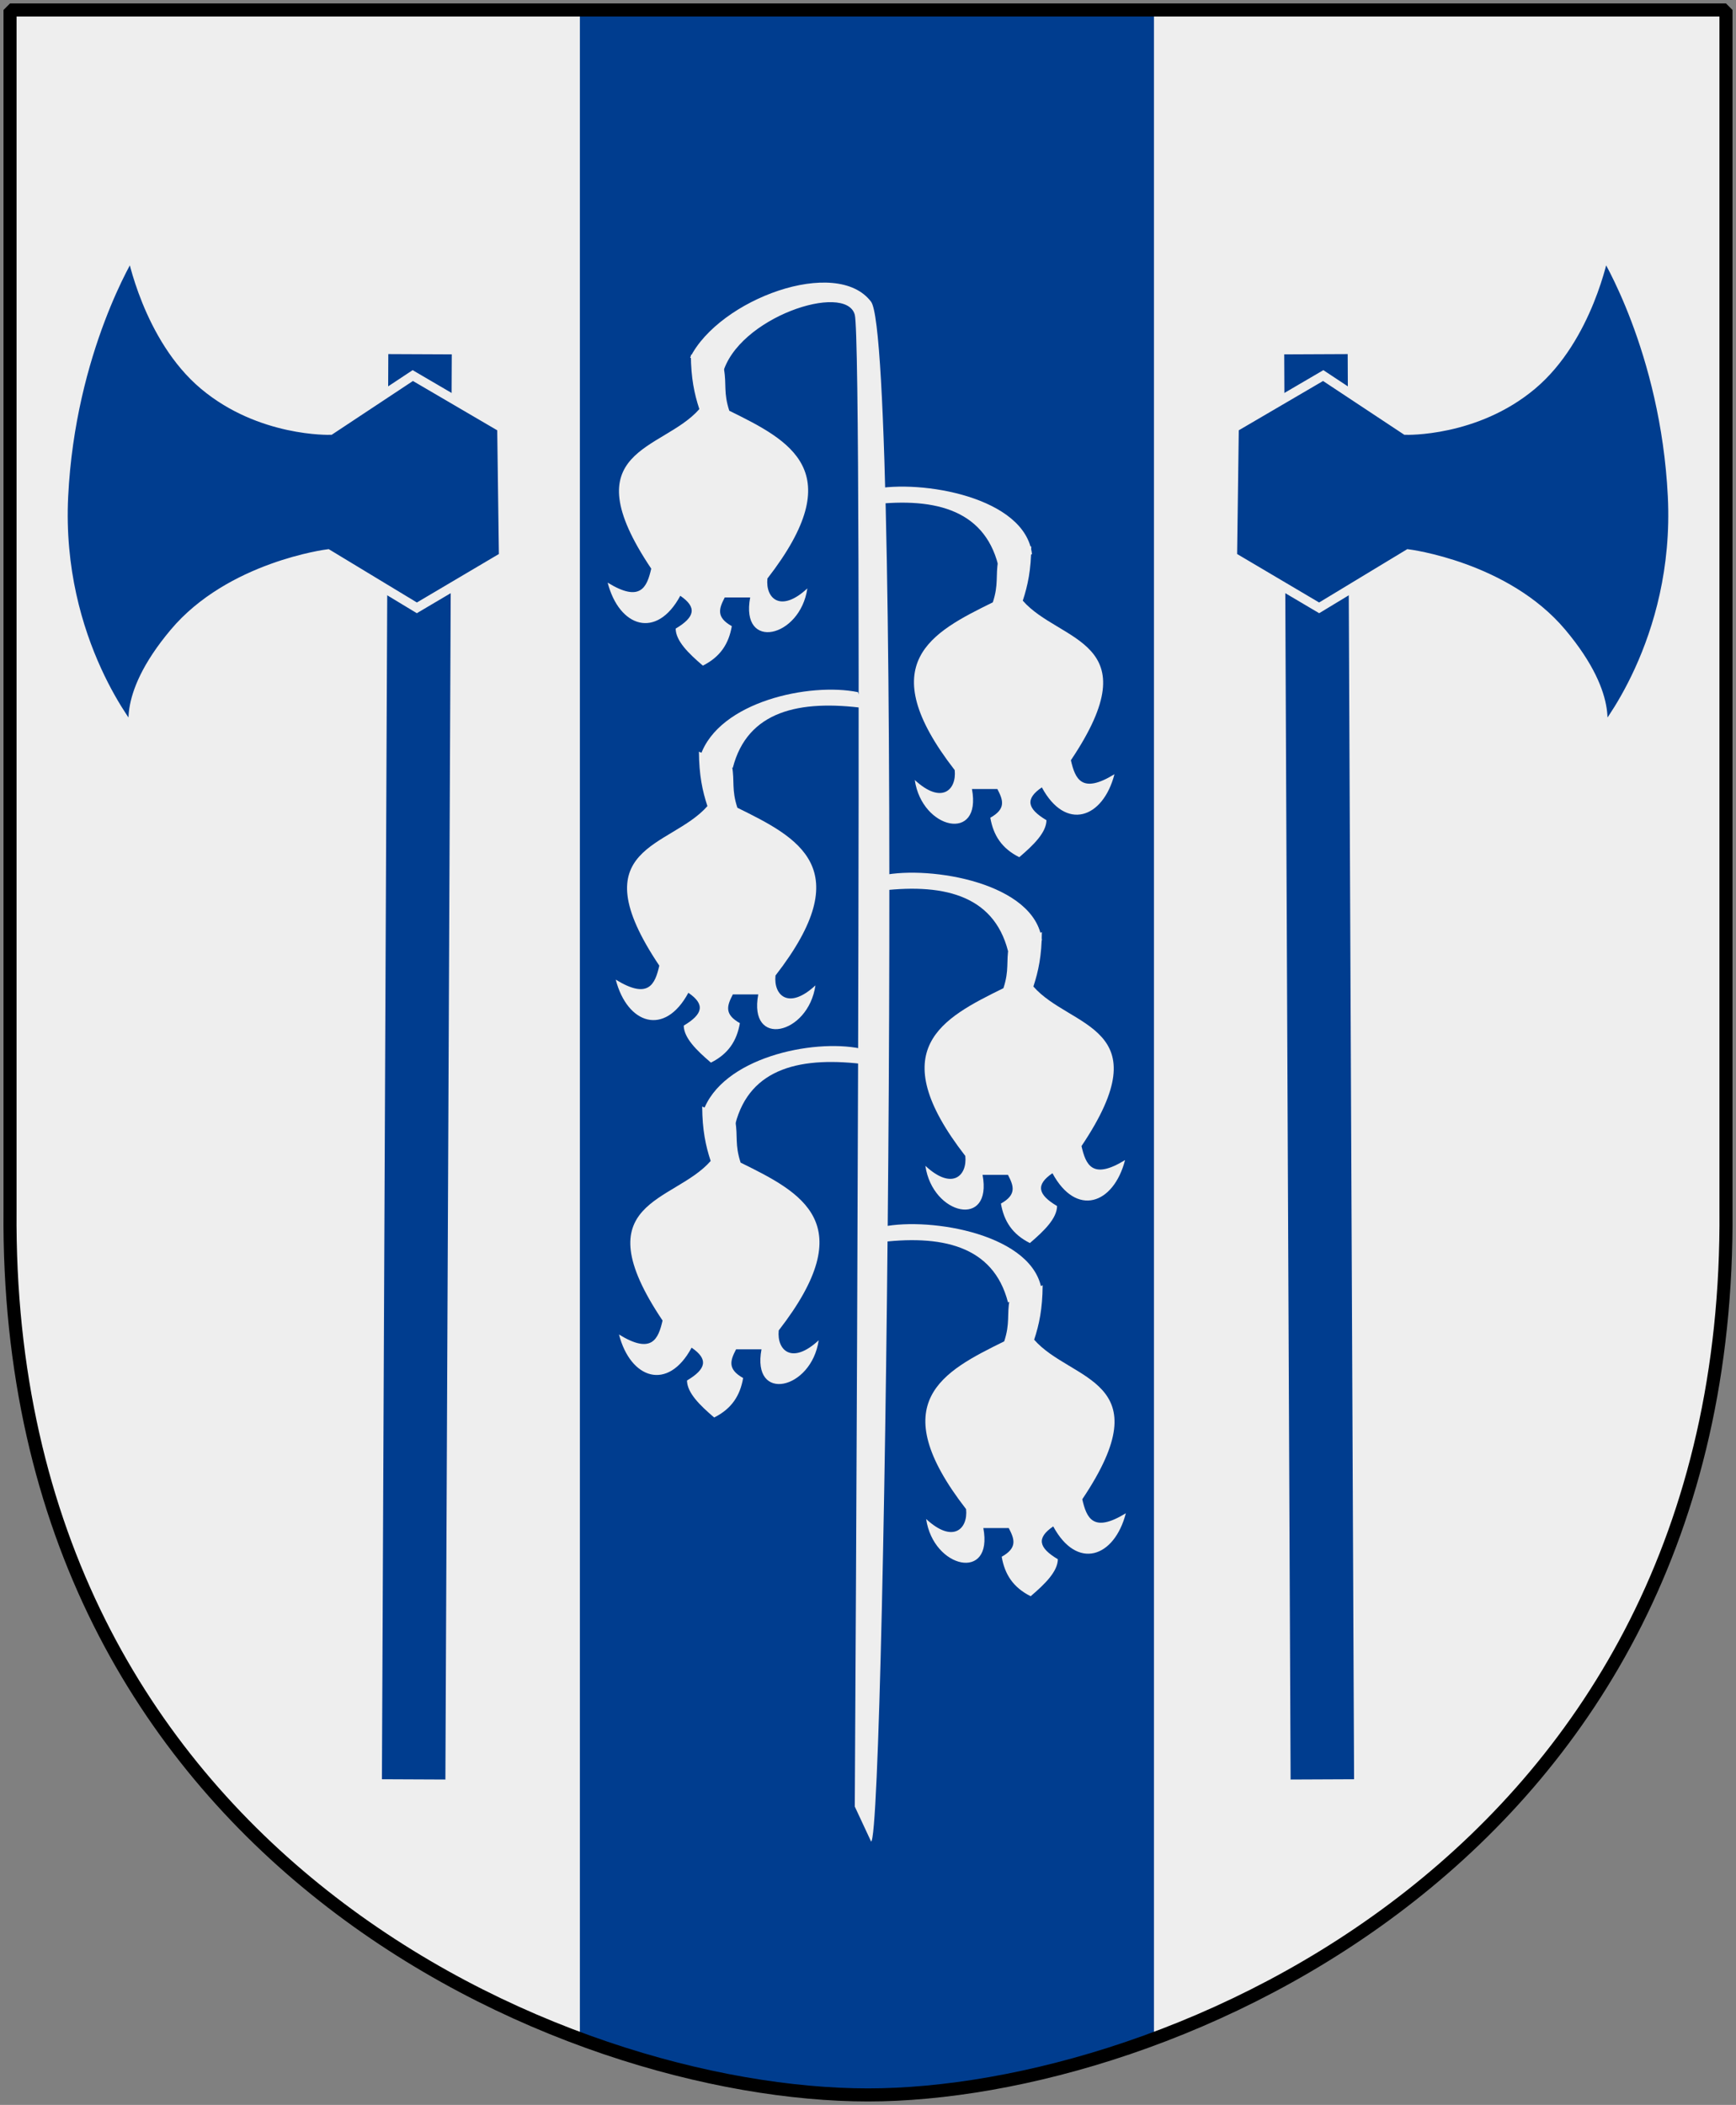
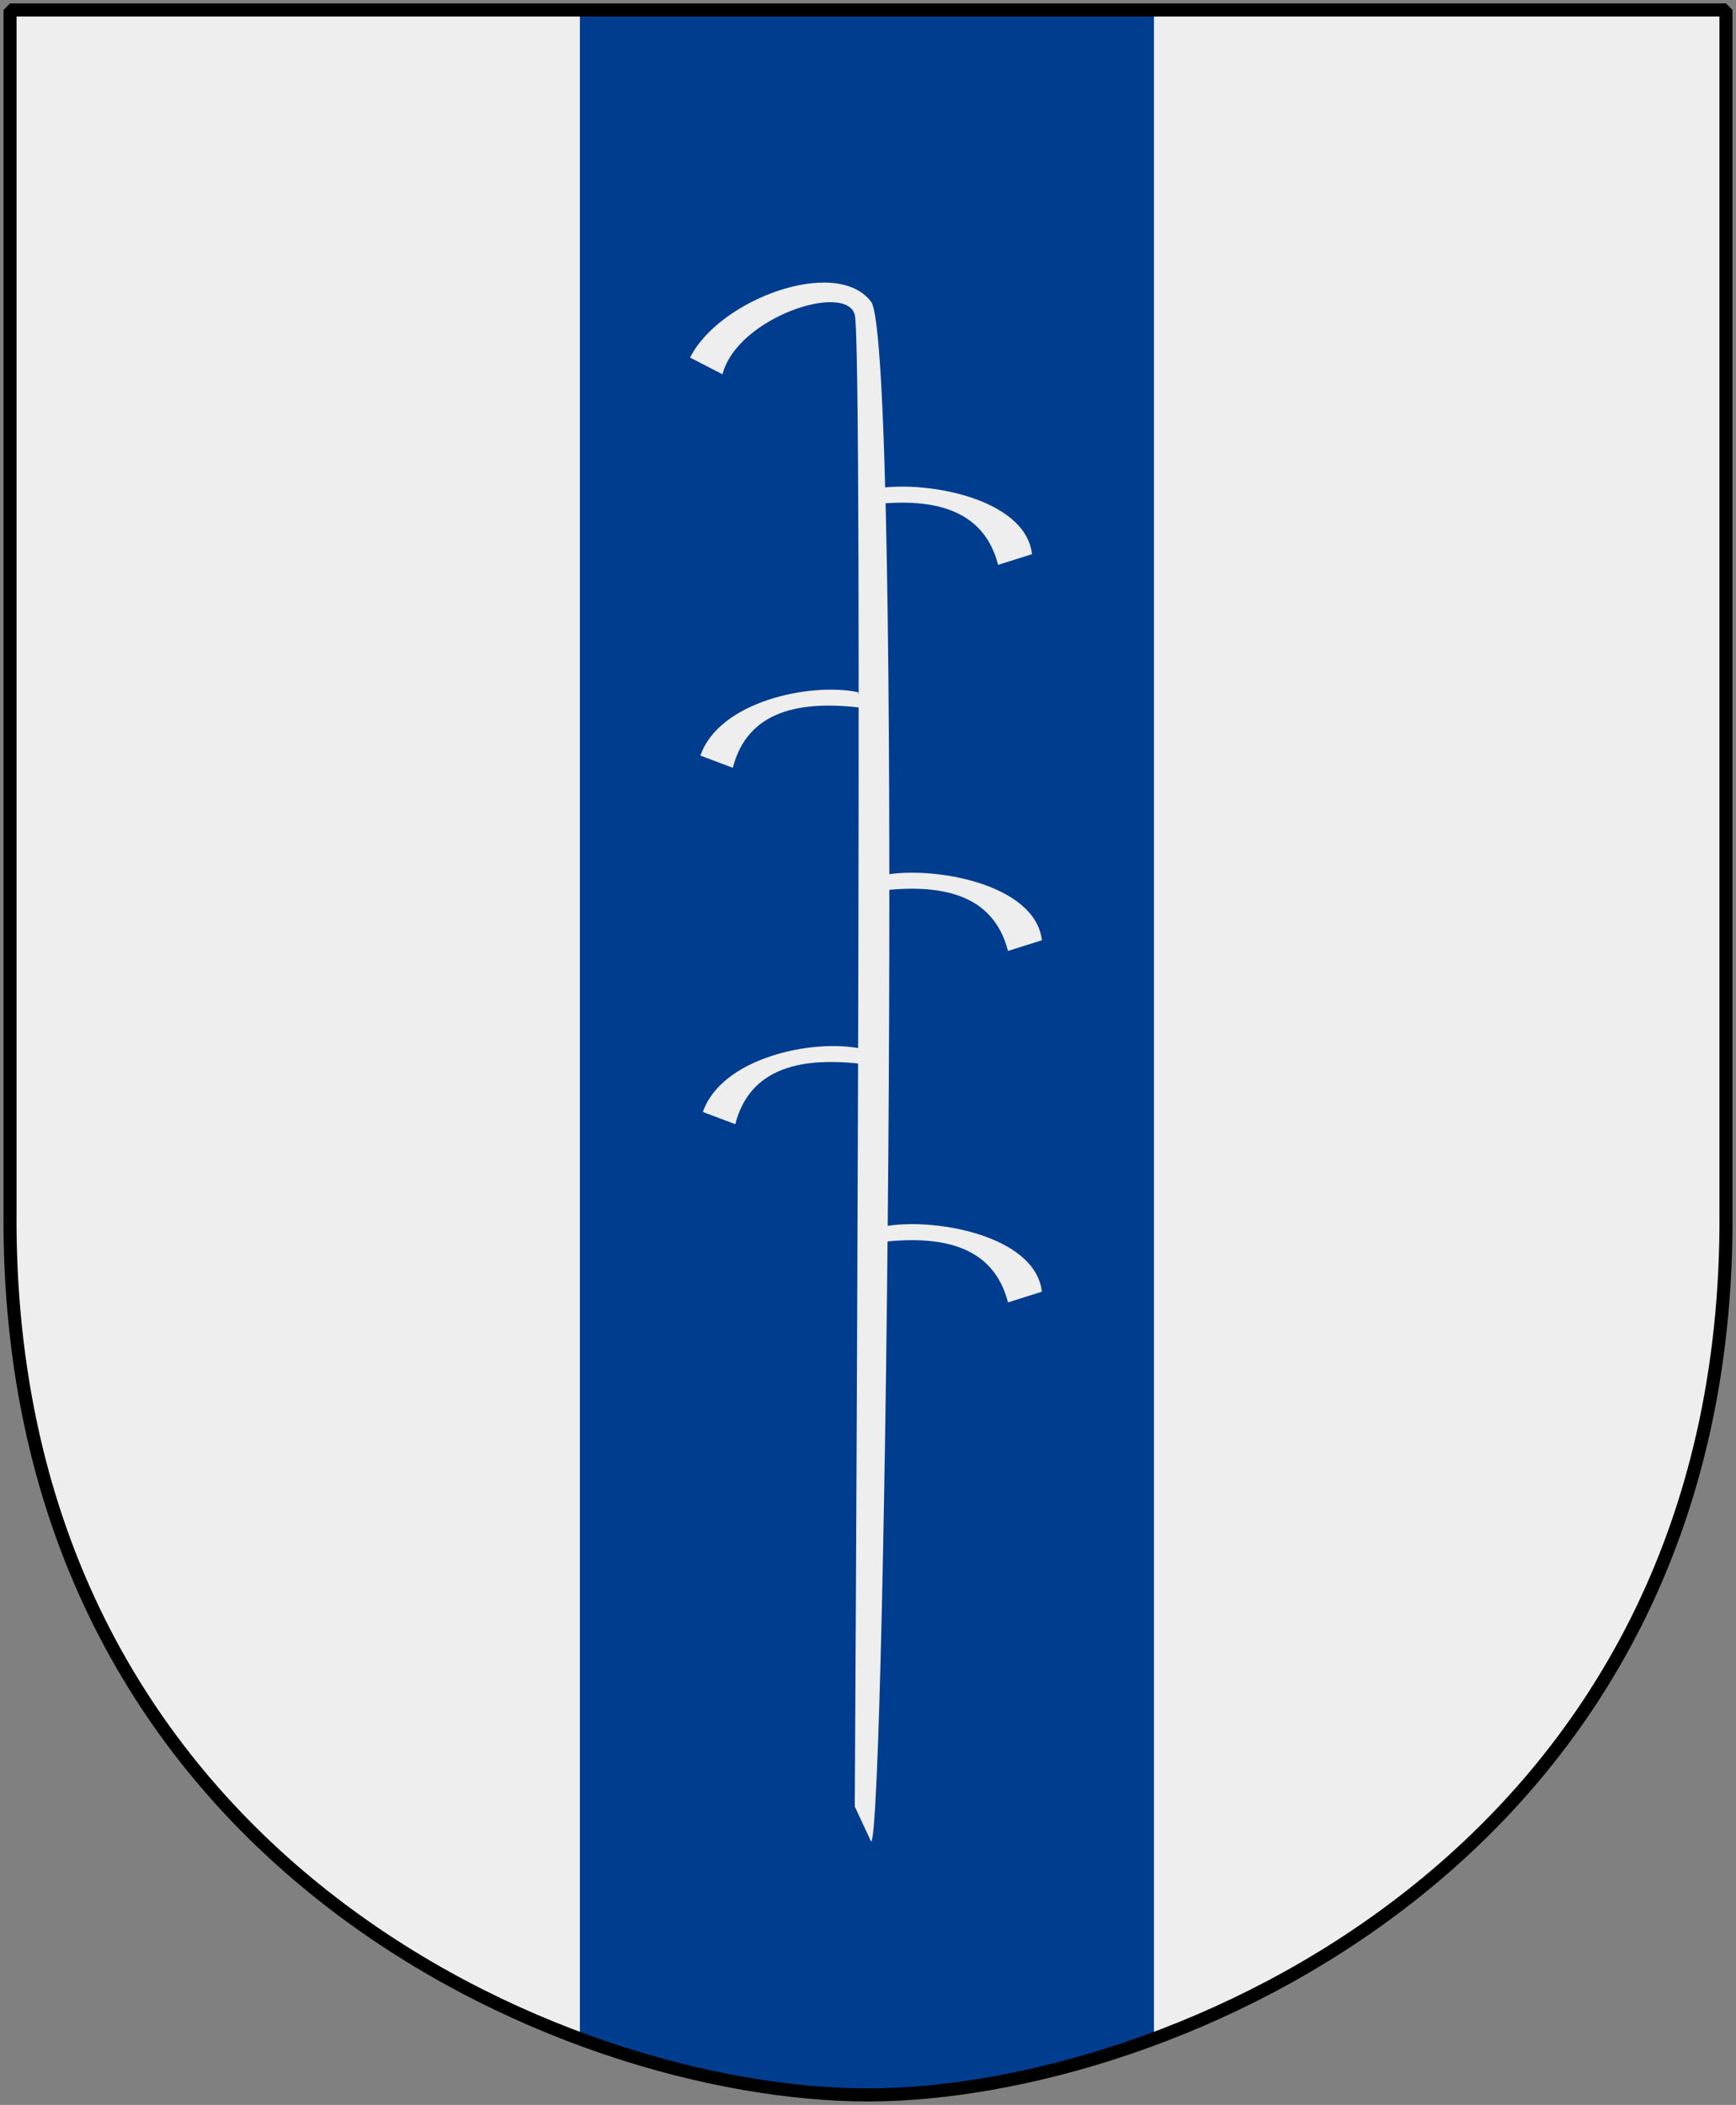
<svg xmlns="http://www.w3.org/2000/svg" xmlns:xlink="http://www.w3.org/1999/xlink" version="1.0" width="251" height="304.2" id="svg4166">
  <rect width="100%" height="100%" fill="#808080" stroke="none" />
  <defs id="defs4168" />
-   <path d="M 249.551,1.44 L 1.45,1.44 L 1.45,174.936 C 0.682,268.657 81.739,302.756 125.5,302.756 C 168.494,302.756 250.318,268.657 249.551,174.936 L 249.551,1.44 z " style="color:#000000;fill:#eeeeee;fill-opacity:1;stroke:none" id="Shield" />
+   <path d="M 249.551,1.44 L 1.45,1.44 L 1.45,174.936 C 0.682,268.657 81.739,302.756 125.5,302.756 C 168.494,302.756 250.318,268.657 249.551,174.936 z " style="color:#000000;fill:#eeeeee;fill-opacity:1;stroke:none" id="Shield" />
  <path d="M 83.844,1.432 L 83.844,294.525 C 98.978,300.186 113.704,302.744 125.5,302.744 C 137.339,302.744 151.904,300.241 166.844,294.744 L 166.844,1.432 L 125.5,1.432 L 83.844,1.432 z " style="color:#000000;fill:#003d8f;fill-opacity:1;fill-rule:nonzero;stroke:none;stroke-width:1.888;stroke-linecap:round;stroke-linejoin:bevel;marker:none;marker-start:none;marker-mid:none;marker-end:none;stroke-miterlimit:4;stroke-dashoffset:0;stroke-opacity:1;visibility:visible;display:block" id="Stolpe" />
  <g transform="matrix(0.612,0.514,-0.514,0.612,48.85,-2.93)" style="fill:#003d8f;fill-opacity:1;stroke:#eeeeee;stroke-opacity:1" id="Bila">
-     <rect width="259.249" height="13.14" x="-326.037" y="8.594" transform="matrix(-0.64,-0.769,0.769,-0.64,0,0)" style="fill:#003d8f;fill-opacity:1;stroke:#eeeeee;stroke-width:1.664;stroke-miterlimit:4;stroke-dasharray:none;stroke-opacity:1" id="rect34" />
-     <path d="M 59.801,128.097 C 59.801,128.097 38.031,124.47 22.066,103.425 C 6.1,82.38 3.198,61.819 3.198,61.819 C 3.198,61.819 15.292,71.736 28.597,71.736 C 41.901,71.736 51.335,63.27 51.335,63.27 L 56.414,46.095 L 74.799,42.95 L 90.038,60.609 L 83.991,77.784 L 65.365,80.687 C 65.365,80.687 53.27,93.749 53.27,109.471 C 53.27,125.195 59.801,128.097 59.801,128.097 z " style="fill:#003d8f;fill-opacity:1;stroke:#eeeeee;stroke-width:1.664;stroke-miterlimit:4;stroke-dasharray:none;stroke-opacity:1" id="path42" />
-   </g>
+     </g>
  <use transform="matrix(-1,0,0,1,251,0)" id="Bila-2" x="0" y="0" width="251" height="304.2" xlink:href="#Bila" />
  <g transform="matrix(0.401,0,0,0.394,-48.232,-97.015)" style="fill:#eeeeee;fill-opacity:1" id="Liljekonvalj">
    <path d="M 428.481,908.875 C 428.481,908.875 431.633,373.554 428.481,361.679 C 425.281,349.627 386.053,362.682 380.786,383.519 L 369.104,377.393 C 379.613,355.972 421.935,340.135 434.357,356.909 C 446.029,372.669 439.702,921.693 434.357,921.693 C 434.357,921.693 428.481,908.875 428.481,908.875 z " style="opacity:1;fill:#eeeeee;fill-opacity:1;fill-rule:evenodd;stroke:none;stroke-width:3.044;stroke-linecap:butt;stroke-linejoin:miter;stroke-miterlimit:4;stroke-dasharray:none;stroke-opacity:1" id="path8765" />
    <path d="M 432.464,431.579 C 456.194,428.333 474.892,432.582 480.159,453.418 L 492.384,449.502 C 489.989,428.488 452.29,422.064 435.06,425.671 L 432.464,431.579 z " style="fill:#eeeeee;fill-opacity:1;fill-rule:evenodd;stroke:none;stroke-width:3.044;stroke-linecap:butt;stroke-linejoin:miter;stroke-miterlimit:4;stroke-dasharray:none;stroke-opacity:1" id="use2144" />
    <path d="M 432.198,506.017 C 408.468,502.772 389.771,507.021 384.504,527.857 L 372.821,523.388 C 379.553,503.479 412.373,496.502 429.603,500.11 L 432.198,506.017 z " style="fill:#eeeeee;fill-opacity:1;fill-rule:evenodd;stroke:none;stroke-width:3.044;stroke-linecap:butt;stroke-linejoin:miter;stroke-miterlimit:4;stroke-dasharray:none;stroke-opacity:1" id="use2148" />
    <use transform="translate(0.891,130.721)" style="fill:#eeeeee;fill-opacity:1;stroke:none" id="use2152" x="0" y="0" width="744.094" height="1052.362" xlink:href="#use2148" />
    <use transform="translate(3.563,141.615)" style="fill:#eeeeee;fill-opacity:1;stroke:none" id="use2164" x="0" y="0" width="744.094" height="1052.362" xlink:href="#use2144" />
    <use transform="translate(3.563,270.521)" style="fill:#eeeeee;fill-opacity:1;stroke:none" id="use2166" x="0" y="0" width="744.094" height="1052.362" xlink:href="#use2144" />
-     <path d="M 372.434,396.287 C 370.625,390.683 369.43,384.974 369.376,376.322 L 381.312,381.611 C 382.306,387.323 381.083,390.192 383.235,396.891 C 405.239,407.927 426.966,419.114 396.981,458.432 C 396.233,465.748 401.758,471.151 411.381,462.052 C 408.79,480.257 387.113,485.126 390.762,465.37 L 381.598,465.37 C 379.519,469.449 378.385,472.625 384.141,475.901 C 383.05,482.337 380.026,487.163 373.698,490.381 C 368.491,485.856 363.96,481.331 363.895,476.806 C 370.882,472.583 371.664,468.99 365.561,464.767 C 357.017,480.907 343.534,476.273 339.379,459.94 C 351.21,467.348 353.552,461.637 355.088,454.812 C 325.939,410.627 359.173,411.73 372.434,396.287 z " style="fill:#eeeeee;fill-opacity:1;fill-rule:evenodd;stroke:none;stroke-width:3.044;stroke-linecap:butt;stroke-linejoin:miter;stroke-miterlimit:4;stroke-dasharray:none;stroke-opacity:1" id="path5117" />
    <use transform="matrix(-1,0,0,1,861.49,70.273)" style="fill:#eeeeee;fill-opacity:1" id="use2154" x="0" y="0" width="744.094" height="1052.362" xlink:href="#path5117" />
    <use transform="translate(2.913,145.619)" style="fill:#eeeeee;fill-opacity:1" id="use2156" x="0" y="0" width="744.094" height="1052.362" xlink:href="#path5117" />
    <use transform="translate(3.824,141.528)" style="fill:#eeeeee;fill-opacity:1" id="use2160" x="0" y="0" width="744.094" height="1052.362" xlink:href="#use2154" />
    <use transform="translate(4.085,275.789)" style="fill:#eeeeee;fill-opacity:1" id="use2162" x="0" y="0" width="744.094" height="1052.362" xlink:href="#path5117" />
    <use transform="translate(0.281,129.545)" style="fill:#eeeeee;fill-opacity:1" id="use2168" x="0" y="0" width="744.094" height="1052.362" xlink:href="#use2160" />
  </g>
  <path d="M 249.551,1.44 L 1.45,1.44 L 1.45,174.936 C 0.682,268.657 81.739,302.756 125.5,302.756 C 168.494,302.756 250.318,268.657 249.551,174.936 L 249.551,1.44 z " style="fill:none;fill-opacity:0;stroke:#000000;stroke-width:1.888;stroke-linejoin:bevel" id="Frame" />
</svg>